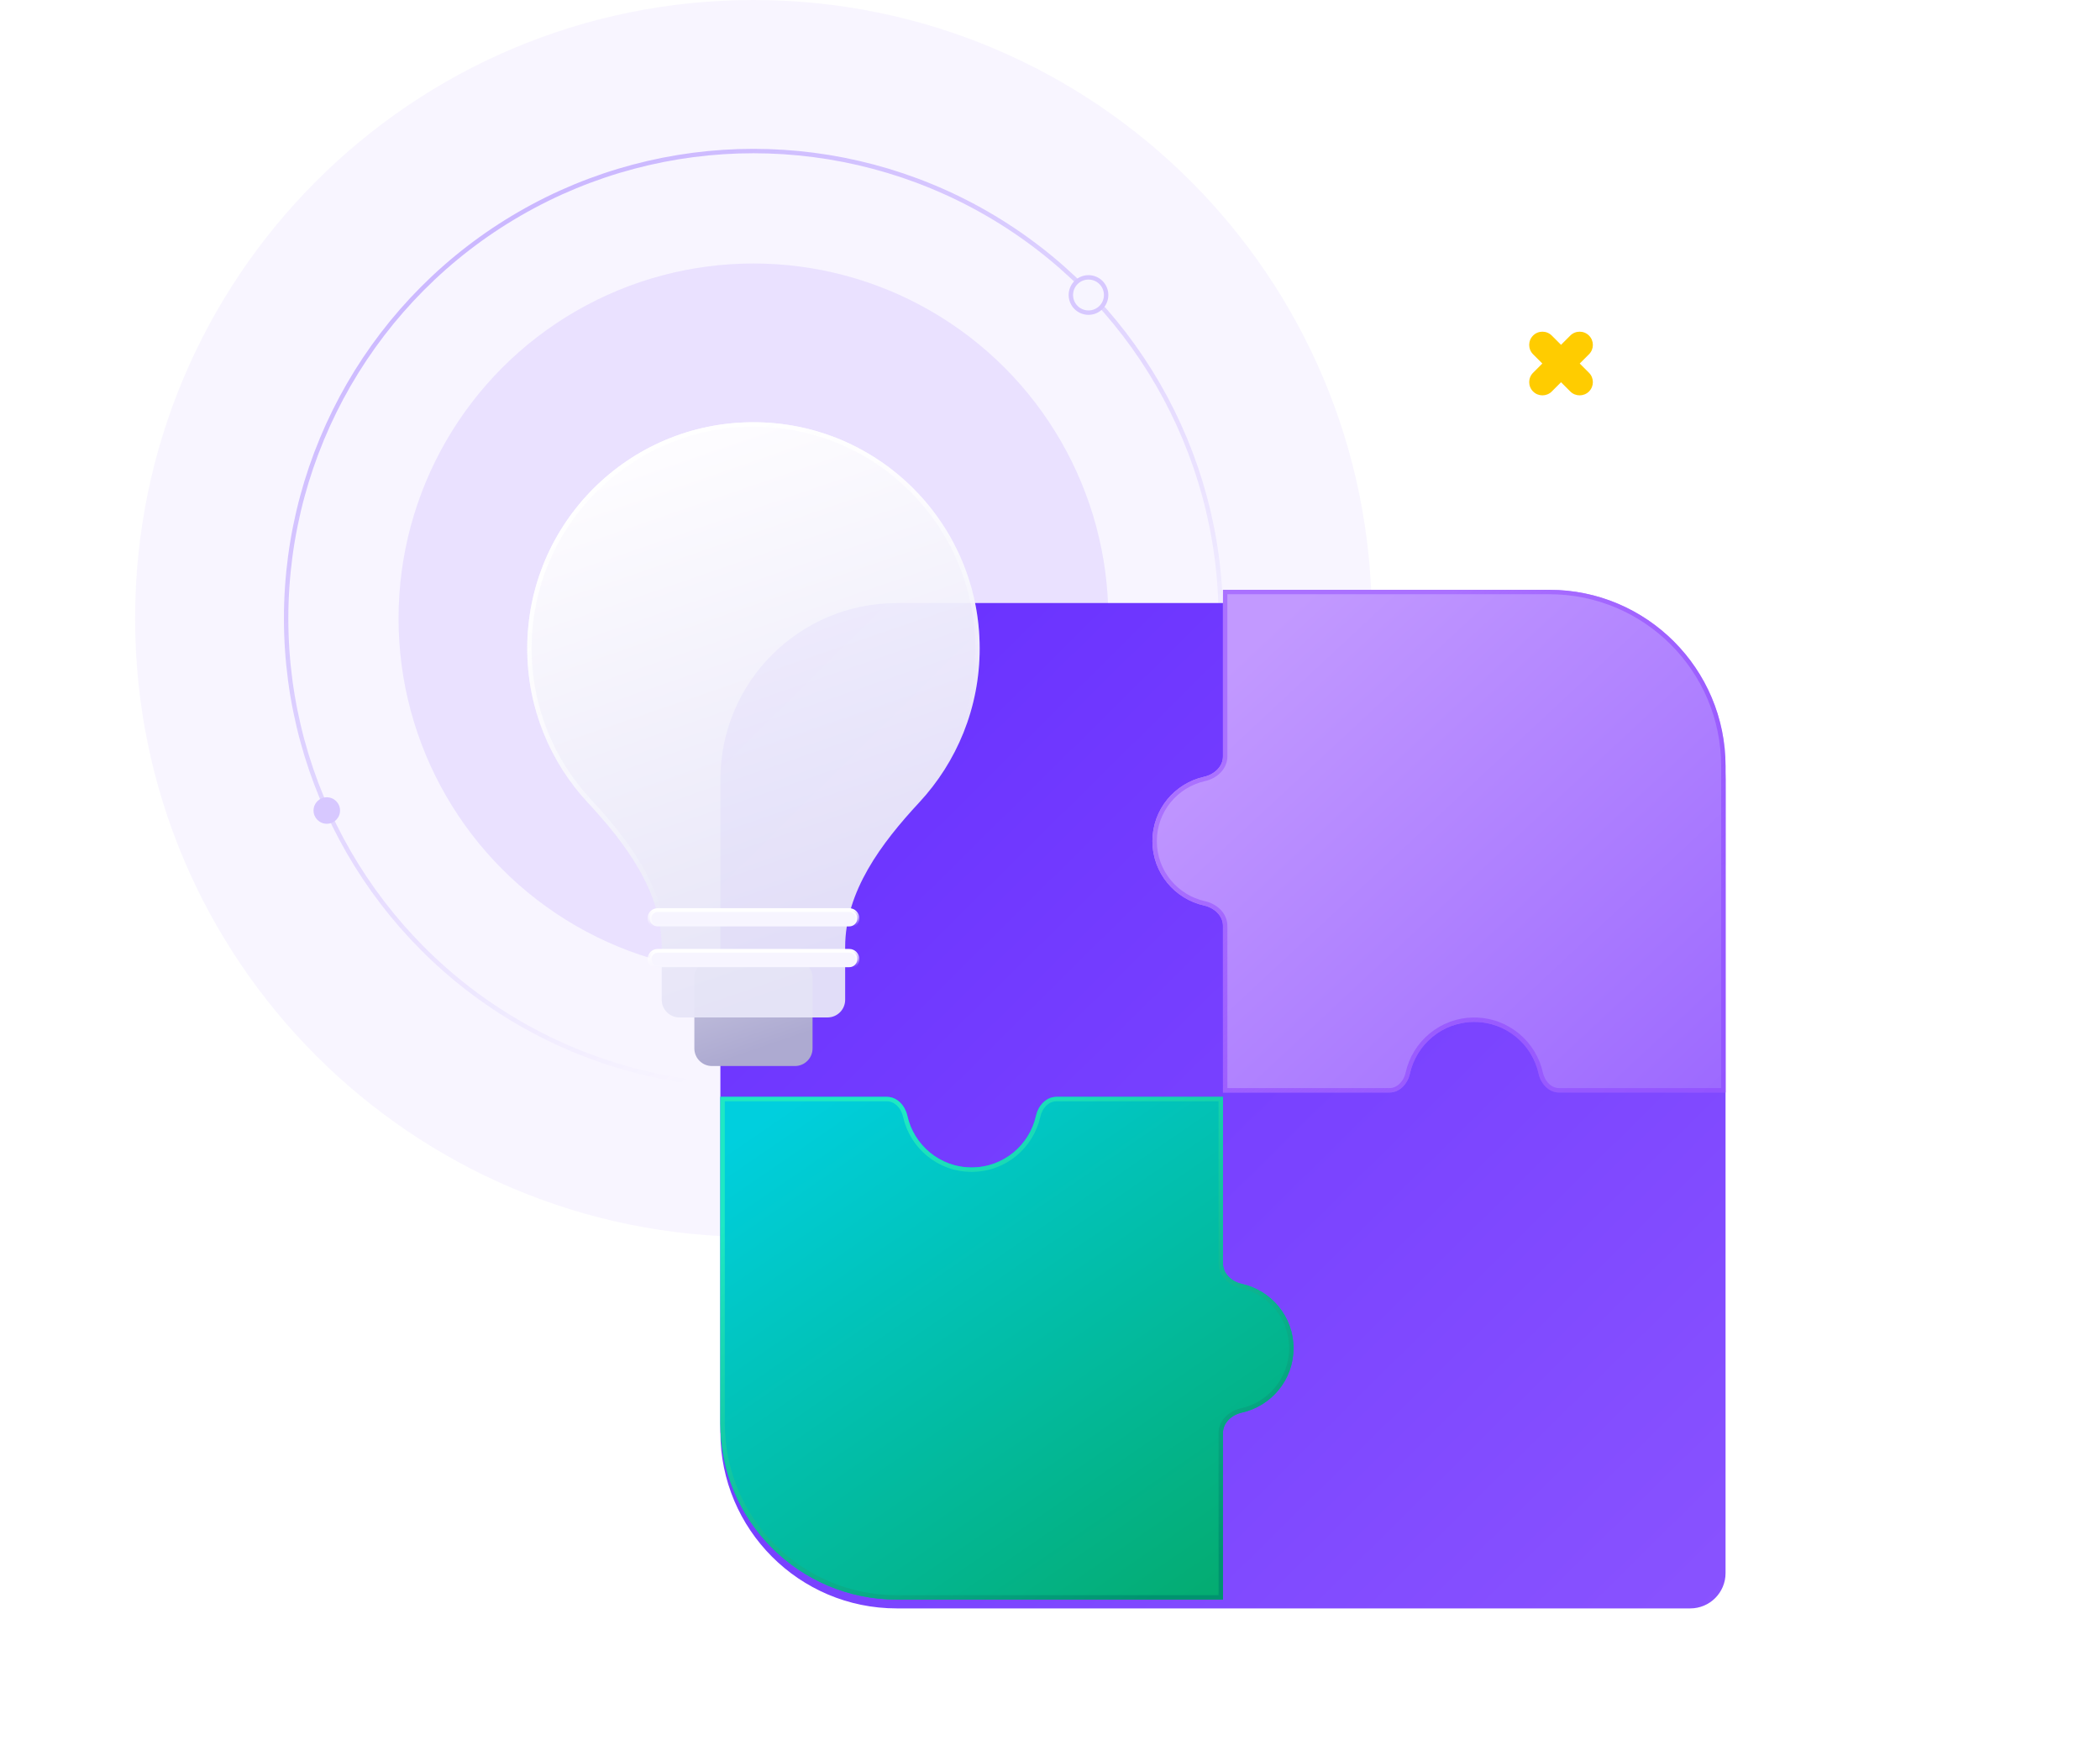
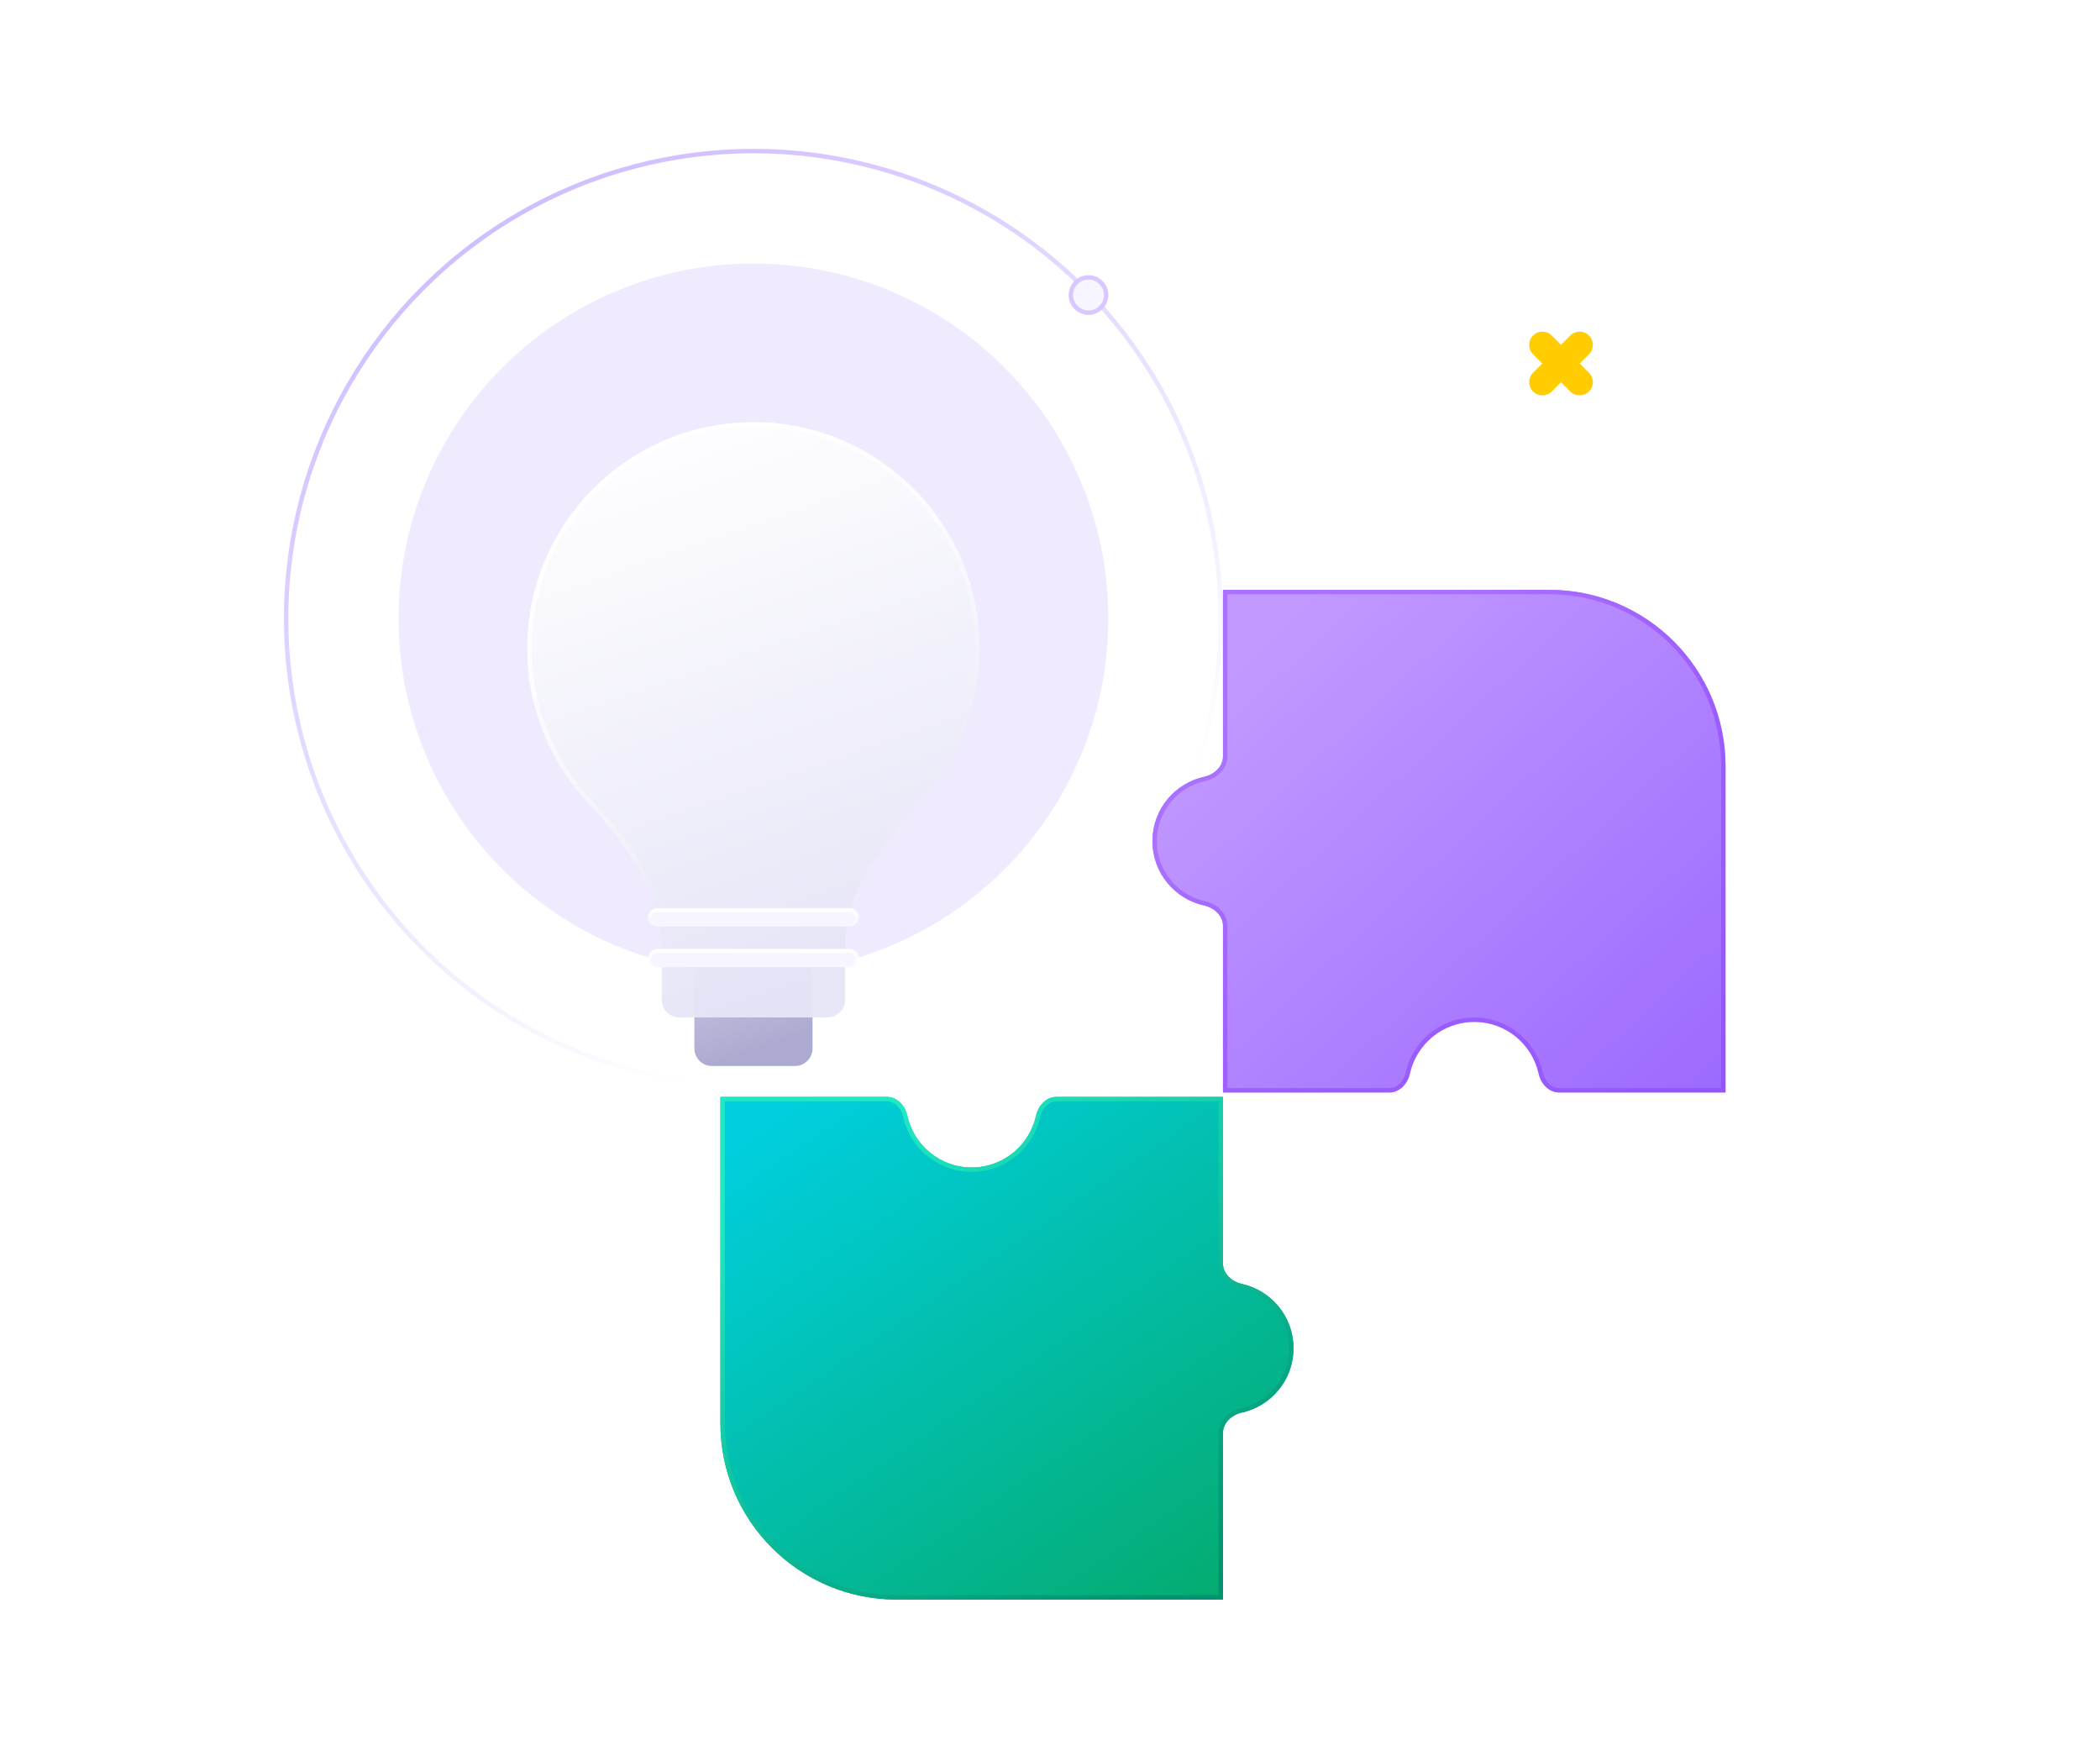
<svg xmlns="http://www.w3.org/2000/svg" width="544" height="456" viewBox="0 0 544 456" fill="none">
-   <path opacity="0.05" d="M355.358 160.179C355.358 248.643 283.643 320.358 195.179 320.358C106.715 320.358 35 248.643 35 160.179C35 71.715 106.715 0 195.179 0C283.643 0 355.358 71.715 355.358 160.179Z" fill="#662EFF" />
  <circle opacity="0.1" cx="195.179" cy="160.179" r="91.935" fill="#662EFF" />
  <circle cx="195.179" cy="160.179" r="121.057" stroke="url(#paint0_linear)" stroke-width="1.142" />
  <circle cx="281.974" cy="76.403" r="4.568" fill="#F7F5FF" stroke="#D7C8FF" stroke-width="1.142" />
-   <circle cx="84.655" cy="209.921" r="3.433" fill="#D7C8FF" />
  <g filter="url(#filter0_dd)">
-     <path d="M186.614 197.295C186.614 172.066 207.066 151.614 232.295 151.614H401.318C426.547 151.614 447 172.066 447 197.295V402.864C447 407.909 442.909 412 437.864 412H232.295C207.066 412 186.614 391.548 186.614 366.318V197.295Z" fill="url(#paint1_linear)" />
-   </g>
+     </g>
  <g filter="url(#filter1_dd)">
    <path d="M316.807 412H232.295C207.066 412 186.613 391.548 186.613 366.318V281.807H229.775C232.429 281.807 234.468 284.101 235.041 286.693C236.703 294.226 243.414 300.08 251.71 300.08C260.006 300.08 266.717 294.226 268.38 286.693C268.952 284.101 270.991 281.807 273.645 281.807H316.807V324.968C316.807 327.623 319.101 329.662 321.693 330.234C329.226 331.896 335.079 338.608 335.079 346.903C335.079 355.199 329.226 361.91 321.693 363.573C319.101 364.145 316.807 366.184 316.807 368.839V412Z" fill="url(#paint2_linear)" />
    <path d="M316.236 411.429H232.295C207.381 411.429 187.184 391.232 187.184 366.318V282.378H229.775C232.07 282.378 233.946 284.385 234.483 286.817C236.201 294.6 243.135 300.651 251.71 300.651C260.285 300.651 267.219 294.6 268.937 286.817C269.474 284.385 271.35 282.378 273.645 282.378H316.236V324.968C316.236 327.982 318.818 330.184 321.57 330.792C328.853 332.399 334.508 338.887 334.508 346.903C334.508 354.92 328.853 361.408 321.57 363.015C318.818 363.623 316.236 365.825 316.236 368.839V411.429Z" stroke="url(#paint3_linear)" stroke-width="1.142" />
  </g>
  <g filter="url(#filter2_dd)">
    <path d="M316.807 151.614H401.318C426.547 151.614 447 172.066 447 197.295V281.807H403.839C401.184 281.807 399.145 279.512 398.573 276.92C396.91 269.387 390.199 263.534 381.903 263.534C373.607 263.534 366.896 269.387 365.234 276.92C364.662 279.512 362.622 281.807 359.968 281.807H316.807V238.646C316.807 235.991 314.512 233.952 311.92 233.38C304.387 231.717 298.534 225.006 298.534 216.71C298.534 208.414 304.387 201.703 311.92 200.041C314.512 199.469 316.807 197.429 316.807 194.775V151.614Z" fill="url(#paint4_linear)" />
    <path d="M317.378 152.185H401.318C426.232 152.185 446.429 172.381 446.429 197.295V281.236H403.839C401.544 281.236 399.667 279.229 399.13 276.797C397.413 269.014 390.478 262.963 381.903 262.963C373.328 262.963 366.394 269.014 364.676 276.797C364.139 279.229 362.263 281.236 359.968 281.236H317.378V238.646C317.378 235.632 314.796 233.43 312.043 232.822C304.761 231.215 299.105 224.727 299.105 216.71C299.105 208.694 304.761 202.206 312.043 200.598C314.796 199.991 317.378 197.789 317.378 194.775V152.185Z" stroke="url(#paint5_linear)" stroke-width="1.142" />
  </g>
  <path d="M411.626 91.753C412.964 90.415 412.964 88.246 411.626 86.908C410.288 85.57 408.118 85.57 406.78 86.908L404.383 89.305L401.985 86.908C400.647 85.57 398.478 85.57 397.14 86.908C395.801 88.246 395.801 90.415 397.14 91.753L399.537 94.15L397.14 96.547C395.802 97.885 395.802 100.054 397.14 101.392C398.478 102.73 400.647 102.73 401.985 101.392L404.383 98.995L406.78 101.392C408.118 102.73 410.287 102.73 411.625 101.392C412.964 100.054 412.964 97.885 411.625 96.547L409.228 94.15L411.626 91.753Z" fill="#FFCC00" />
  <g filter="url(#filter3_d)">
    <path d="M210.489 249.786C210.489 247.264 208.444 245.218 205.921 245.218H184.437C181.914 245.218 179.869 247.264 179.869 249.786V268.102C179.869 270.625 181.914 272.67 184.437 272.67H205.921C208.444 272.67 210.489 270.625 210.489 268.102V249.786Z" fill="url(#paint6_linear)" />
  </g>
  <g filter="url(#filter4_d)">
    <path d="M218.936 240.733C218.936 226.286 228.304 213.838 238.134 203.25C247.842 192.793 253.779 178.785 253.779 163.39C253.779 131.026 227.543 104.79 195.179 104.79C162.815 104.79 136.579 131.026 136.579 163.39C136.579 178.785 142.516 192.793 152.224 203.25C162.054 213.838 171.422 226.286 171.422 240.733V254.376C171.422 256.899 173.468 258.944 175.99 258.944H214.367C216.89 258.944 218.936 256.899 218.936 254.376V240.733Z" fill="url(#paint7_linear)" fill-opacity="0.95" />
    <path d="M237.715 202.862C227.883 213.452 218.365 226.045 218.365 240.733V254.376C218.365 256.584 216.575 258.373 214.367 258.373H175.99C173.783 258.373 171.993 256.584 171.993 254.376V240.733C171.993 226.045 162.475 213.452 152.643 202.862C143.028 192.506 137.15 178.635 137.15 163.39C137.15 131.341 163.131 105.361 195.179 105.361C227.227 105.361 253.208 131.341 253.208 163.39C253.208 178.635 247.33 192.506 237.715 202.862Z" stroke="url(#paint8_linear)" stroke-width="1.142" />
  </g>
  <path d="M222.103 237.827C222.103 236.661 221.158 235.716 219.991 235.716H170.366C169.2 235.716 168.255 236.661 168.255 237.827C168.255 238.994 169.2 239.939 170.366 239.939H219.991C221.158 239.939 222.103 238.994 222.103 237.827Z" fill="#F7F5FF" />
  <path d="M222.103 237.827C222.103 236.661 221.158 235.716 219.991 235.716H170.366C169.2 235.716 168.255 236.661 168.255 237.827C168.255 238.994 169.2 239.939 170.366 239.939H219.991C221.158 239.939 222.103 238.994 222.103 237.827Z" stroke="url(#paint9_linear)" />
  <path d="M222.103 248.386C222.103 247.22 221.158 246.274 219.991 246.274H170.366C169.2 246.274 168.255 247.22 168.255 248.386C168.255 249.552 169.2 250.498 170.366 250.498H219.991C221.158 250.498 222.103 249.552 222.103 248.386Z" fill="#F7F5FF" />
  <path d="M222.103 248.386C222.103 247.22 221.158 246.274 219.991 246.274H170.366C169.2 246.274 168.255 247.22 168.255 248.386C168.255 249.552 169.2 250.498 170.366 250.498H219.991C221.158 250.498 222.103 249.552 222.103 248.386Z" stroke="url(#paint10_linear)" />
  <defs>
    <filter id="filter0_dd" x="177.477" y="147.045" width="278.659" height="278.659" filterUnits="userSpaceOnUse" color-interpolation-filters="sRGB">
      <feFlood flood-opacity="0" result="BackgroundImageFix" />
      <feColorMatrix in="SourceAlpha" type="matrix" values="0 0 0 0 0 0 0 0 0 0 0 0 0 0 0 0 0 0 127 0" />
      <feOffset dy="4.568" />
      <feGaussianBlur stdDeviation="4.568" />
      <feColorMatrix type="matrix" values="0 0 0 0 0.376 0 0 0 0 0.38 0 0 0 0 0.439 0 0 0 0.16 0" />
      <feBlend mode="normal" in2="BackgroundImageFix" result="effect1_dropShadow" />
      <feColorMatrix in="SourceAlpha" type="matrix" values="0 0 0 0 0 0 0 0 0 0 0 0 0 0 0 0 0 0 127 0" />
      <feOffset />
      <feGaussianBlur stdDeviation="0.571" />
      <feColorMatrix type="matrix" values="0 0 0 0 0.035 0 0 0 0 0.118 0 0 0 0 0.259 0 0 0 0.24 0" />
      <feBlend mode="normal" in2="effect1_dropShadow" result="effect2_dropShadow" />
      <feBlend mode="normal" in="SourceGraphic" in2="effect2_dropShadow" result="shape" />
    </filter>
    <filter id="filter1_dd" x="182.045" y="279.523" width="157.602" height="139.33" filterUnits="userSpaceOnUse" color-interpolation-filters="sRGB">
      <feFlood flood-opacity="0" result="BackgroundImageFix" />
      <feColorMatrix in="SourceAlpha" type="matrix" values="0 0 0 0 0 0 0 0 0 0 0 0 0 0 0 0 0 0 127 0" />
      <feOffset dy="2.284" />
      <feGaussianBlur stdDeviation="2.284" />
      <feColorMatrix type="matrix" values="0 0 0 0 0.376 0 0 0 0 0.38 0 0 0 0 0.439 0 0 0 0.16 0" />
      <feBlend mode="normal" in2="BackgroundImageFix" result="effect1_dropShadow" />
      <feColorMatrix in="SourceAlpha" type="matrix" values="0 0 0 0 0 0 0 0 0 0 0 0 0 0 0 0 0 0 127 0" />
      <feOffset />
      <feGaussianBlur stdDeviation="0.571" />
      <feColorMatrix type="matrix" values="0 0 0 0 0.157 0 0 0 0 0.161 0 0 0 0 0.239 0 0 0 0.24 0" />
      <feBlend mode="normal" in2="effect1_dropShadow" result="effect2_dropShadow" />
      <feBlend mode="normal" in="SourceGraphic" in2="effect2_dropShadow" result="shape" />
    </filter>
    <filter id="filter2_dd" x="292.824" y="147.045" width="159.886" height="141.614" filterUnits="userSpaceOnUse" color-interpolation-filters="sRGB">
      <feFlood flood-opacity="0" result="BackgroundImageFix" />
      <feColorMatrix in="SourceAlpha" type="matrix" values="0 0 0 0 0 0 0 0 0 0 0 0 0 0 0 0 0 0 127 0" />
      <feOffset dy="1.142" />
      <feGaussianBlur stdDeviation="2.855" />
      <feColorMatrix type="matrix" values="0 0 0 0 0 0 0 0 0 0 0 0 0 0 0 0 0 0 0.32 0" />
      <feBlend mode="normal" in2="BackgroundImageFix" result="effect1_dropShadow" />
      <feColorMatrix in="SourceAlpha" type="matrix" values="0 0 0 0 0 0 0 0 0 0 0 0 0 0 0 0 0 0 127 0" />
      <feOffset />
      <feGaussianBlur stdDeviation="0.571" />
      <feColorMatrix type="matrix" values="0 0 0 0 0.157 0 0 0 0 0.161 0 0 0 0 0.239 0 0 0 0.08 0" />
      <feBlend mode="normal" in2="effect1_dropShadow" result="effect2_dropShadow" />
      <feBlend mode="normal" in="SourceGraphic" in2="effect2_dropShadow" result="shape" />
    </filter>
    <filter id="filter3_d" x="170.733" y="239.508" width="48.892" height="45.725" filterUnits="userSpaceOnUse" color-interpolation-filters="sRGB">
      <feFlood flood-opacity="0" result="BackgroundImageFix" />
      <feColorMatrix in="SourceAlpha" type="matrix" values="0 0 0 0 0 0 0 0 0 0 0 0 0 0 0 0 0 0 127 0" />
      <feOffset dy="3.426" />
      <feGaussianBlur stdDeviation="4.568" />
      <feColorMatrix type="matrix" values="0 0 0 0 0.207 0 0 0 0 0.185 0 0 0 0 0.342 0 0 0 0.1 0" />
      <feBlend mode="normal" in2="BackgroundImageFix" result="effect1_dropShadow" />
      <feBlend mode="normal" in="SourceGraphic" in2="effect1_dropShadow" result="shape" />
    </filter>
    <filter id="filter4_d" x="125.159" y="97.938" width="140.041" height="176.995" filterUnits="userSpaceOnUse" color-interpolation-filters="sRGB">
      <feFlood flood-opacity="0" result="BackgroundImageFix" />
      <feColorMatrix in="SourceAlpha" type="matrix" values="0 0 0 0 0 0 0 0 0 0 0 0 0 0 0 0 0 0 127 0" />
      <feOffset dy="4.568" />
      <feGaussianBlur stdDeviation="5.71" />
      <feColorMatrix type="matrix" values="0 0 0 0 0.157 0 0 0 0 0.129 0 0 0 0 0.271 0 0 0 0.1 0" />
      <feBlend mode="normal" in2="BackgroundImageFix" result="effect1_dropShadow" />
      <feBlend mode="normal" in="SourceGraphic" in2="effect1_dropShadow" result="shape" />
    </filter>
    <linearGradient id="paint0_linear" x1="112.983" y1="-9.211" x2="259.047" y2="231.823" gradientUnits="userSpaceOnUse">
      <stop stop-color="#662EFF" stop-opacity="0.4" />
      <stop offset="1" stop-color="#662EFF" stop-opacity="0" />
    </linearGradient>
    <linearGradient id="paint1_linear" x1="447" y1="412" x2="206.028" y2="168.173" gradientUnits="userSpaceOnUse">
      <stop stop-color="#8953FF" />
      <stop offset="1" stop-color="#6931FF" />
    </linearGradient>
    <linearGradient id="paint2_linear" x1="206.343" y1="281.807" x2="315.899" y2="441.552" gradientUnits="userSpaceOnUse">
      <stop stop-color="#00CFDE" />
      <stop offset="1" stop-color="#05A660" />
    </linearGradient>
    <linearGradient id="paint3_linear" x1="245.429" y1="279.523" x2="317.949" y2="400.009" gradientUnits="userSpaceOnUse">
      <stop stop-color="#1FE8C3" />
      <stop offset="1" stop-color="#00936F" />
    </linearGradient>
    <linearGradient id="paint4_linear" x1="298.534" y1="137.338" x2="514.952" y2="369.744" gradientUnits="userSpaceOnUse">
      <stop offset="0.121" stop-color="#C299FF" />
      <stop offset="1" stop-color="#844AFF" />
    </linearGradient>
    <linearGradient id="paint5_linear" x1="315.094" y1="206.432" x2="384.758" y2="284.662" gradientUnits="userSpaceOnUse">
      <stop stop-color="#AA71FF" />
      <stop offset="1" stop-color="#822FFE" stop-opacity="0.37" />
    </linearGradient>
    <linearGradient id="paint6_linear" x1="171.023" y1="149.037" x2="210.556" y2="263.606" gradientUnits="userSpaceOnUse">
      <stop offset="0.378" stop-color="#FAFAFD" />
      <stop offset="1" stop-color="#ADAAD1" />
    </linearGradient>
    <linearGradient id="paint7_linear" x1="150.305" y1="113.237" x2="195.707" y2="245.218" gradientUnits="userSpaceOnUse">
      <stop stop-color="white" />
      <stop offset="1" stop-color="#E7E6F7" />
    </linearGradient>
    <linearGradient id="paint8_linear" x1="157.168" y1="117.46" x2="212.601" y2="208.791" gradientUnits="userSpaceOnUse">
      <stop stop-color="white" />
      <stop offset="1" stop-color="white" stop-opacity="0" />
    </linearGradient>
    <linearGradient id="paint9_linear" x1="195.179" y1="235.716" x2="195.179" y2="239.939" gradientUnits="userSpaceOnUse">
      <stop stop-color="white" />
      <stop offset="1" stop-color="white" stop-opacity="0" />
    </linearGradient>
    <linearGradient id="paint10_linear" x1="195.179" y1="246.274" x2="195.179" y2="250.498" gradientUnits="userSpaceOnUse">
      <stop stop-color="white" />
      <stop offset="1" stop-color="white" stop-opacity="0" />
    </linearGradient>
  </defs>
</svg>